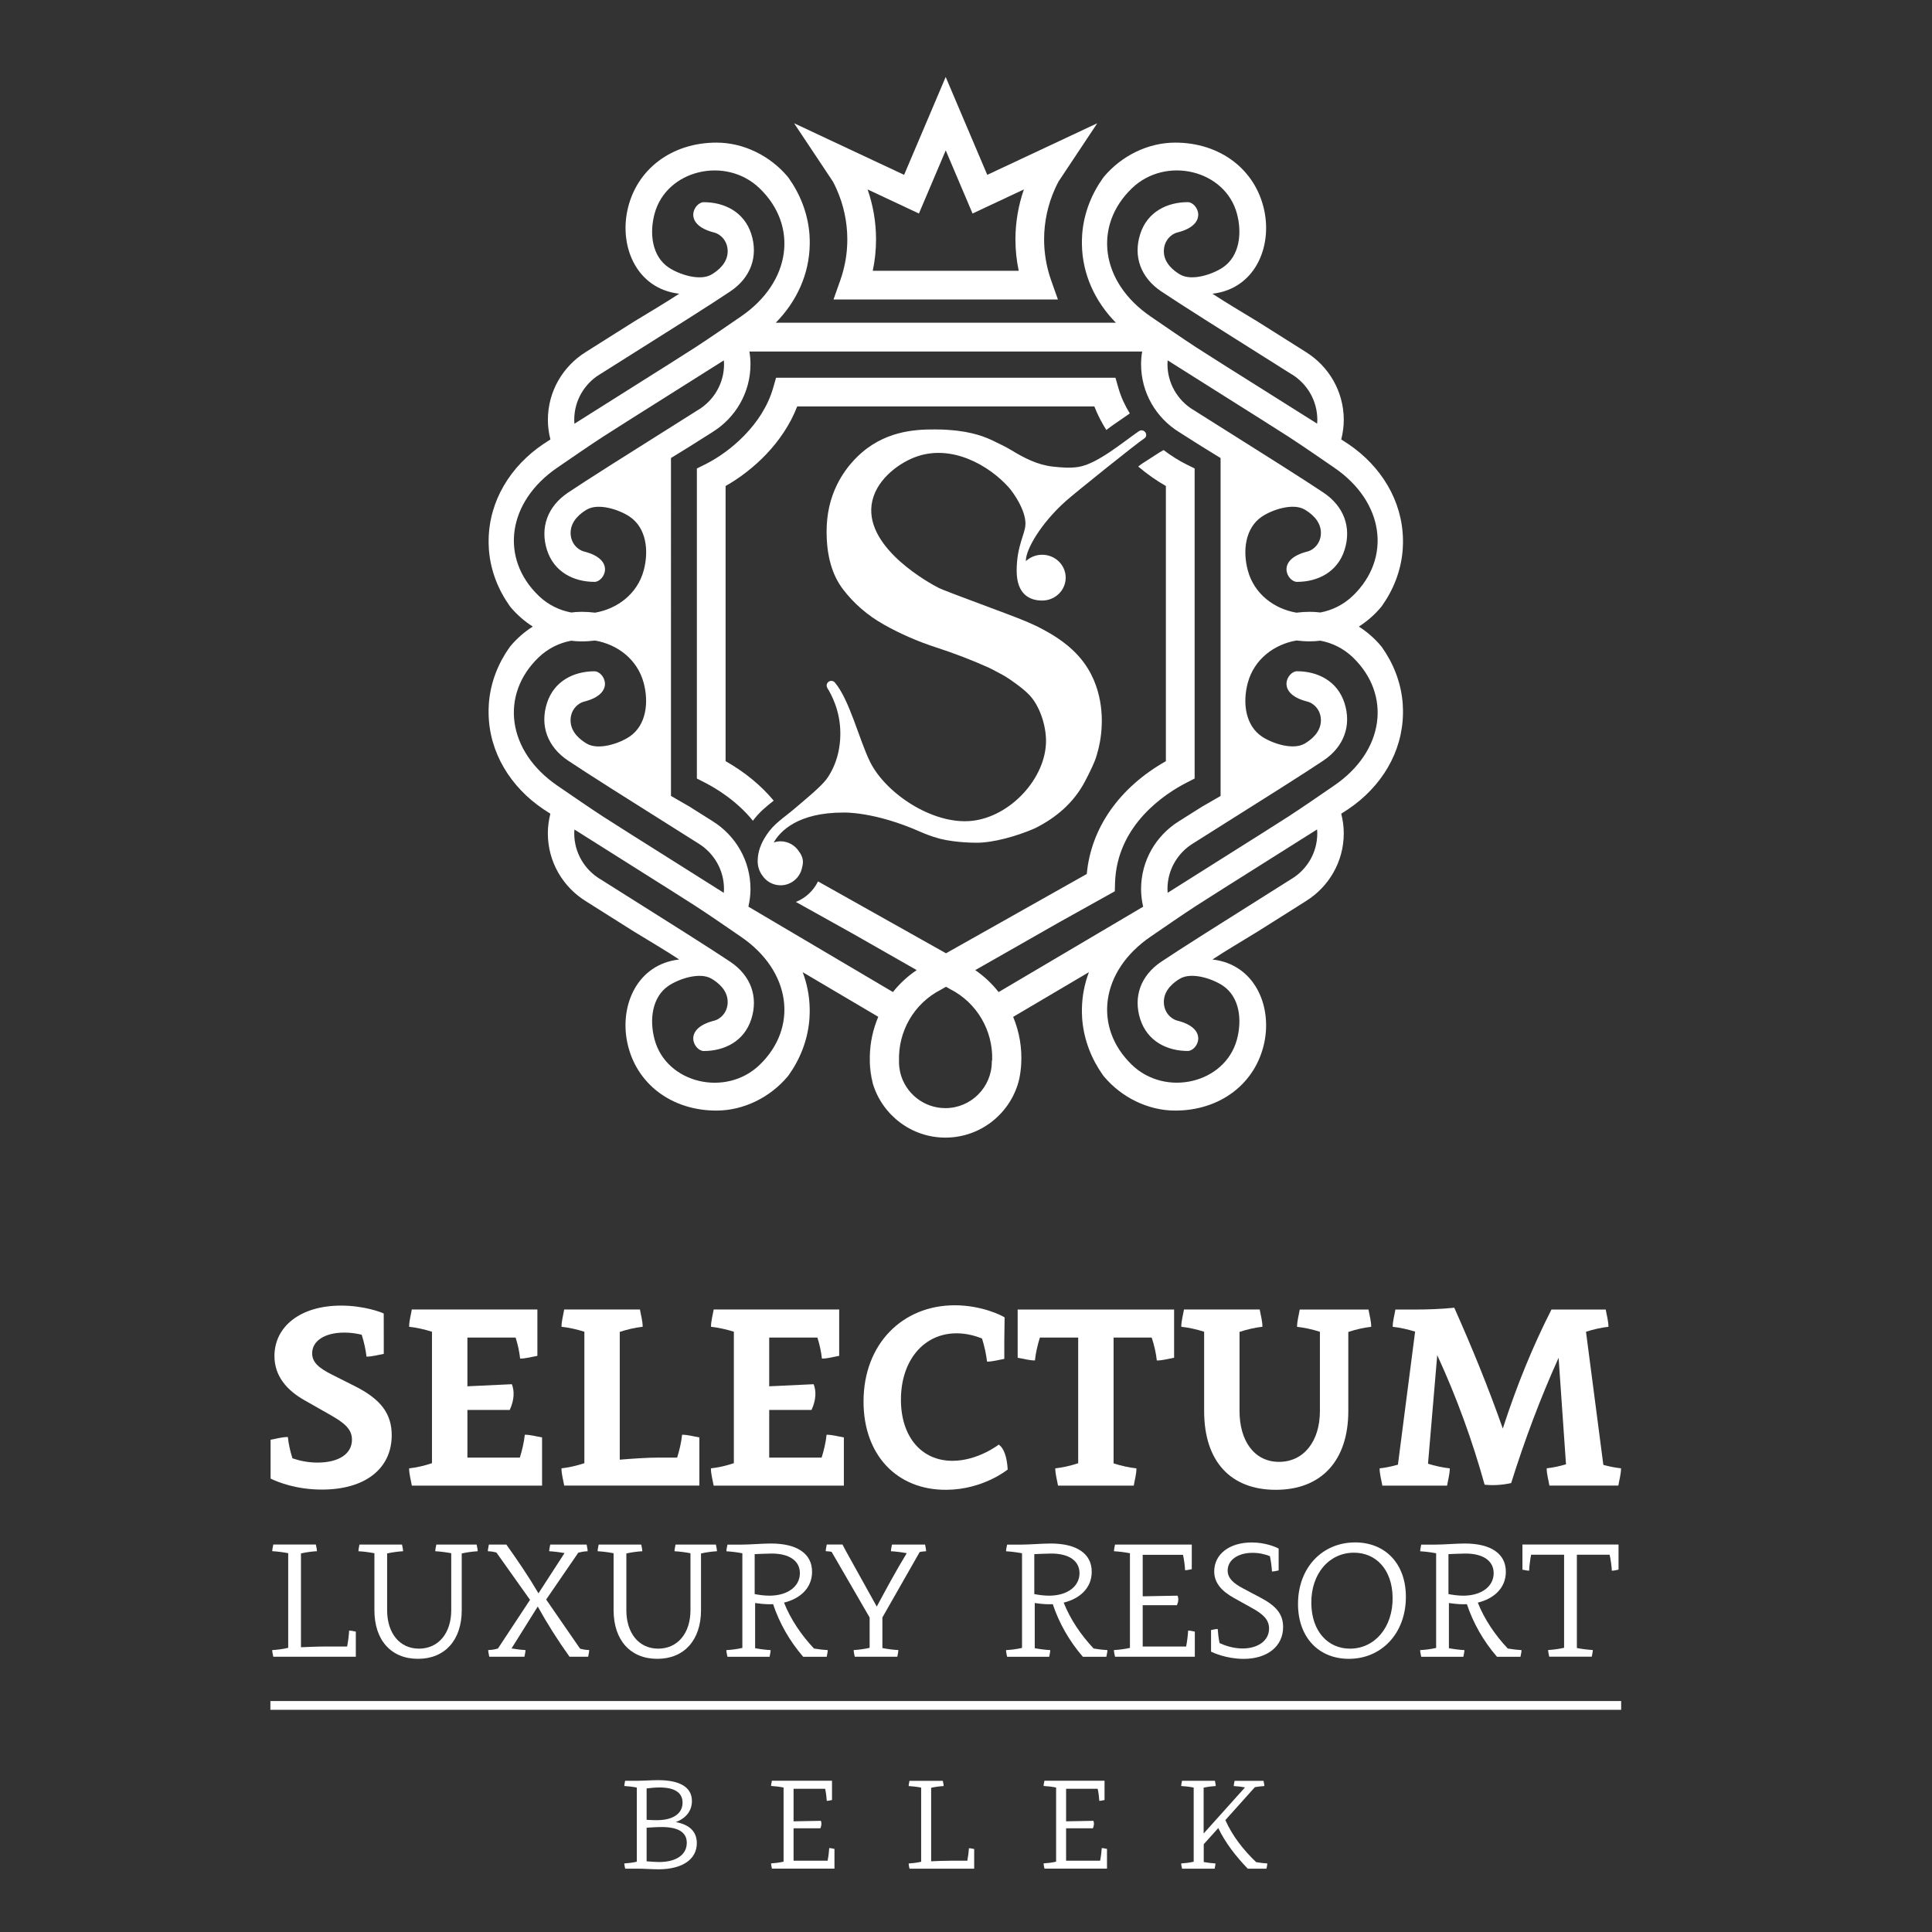
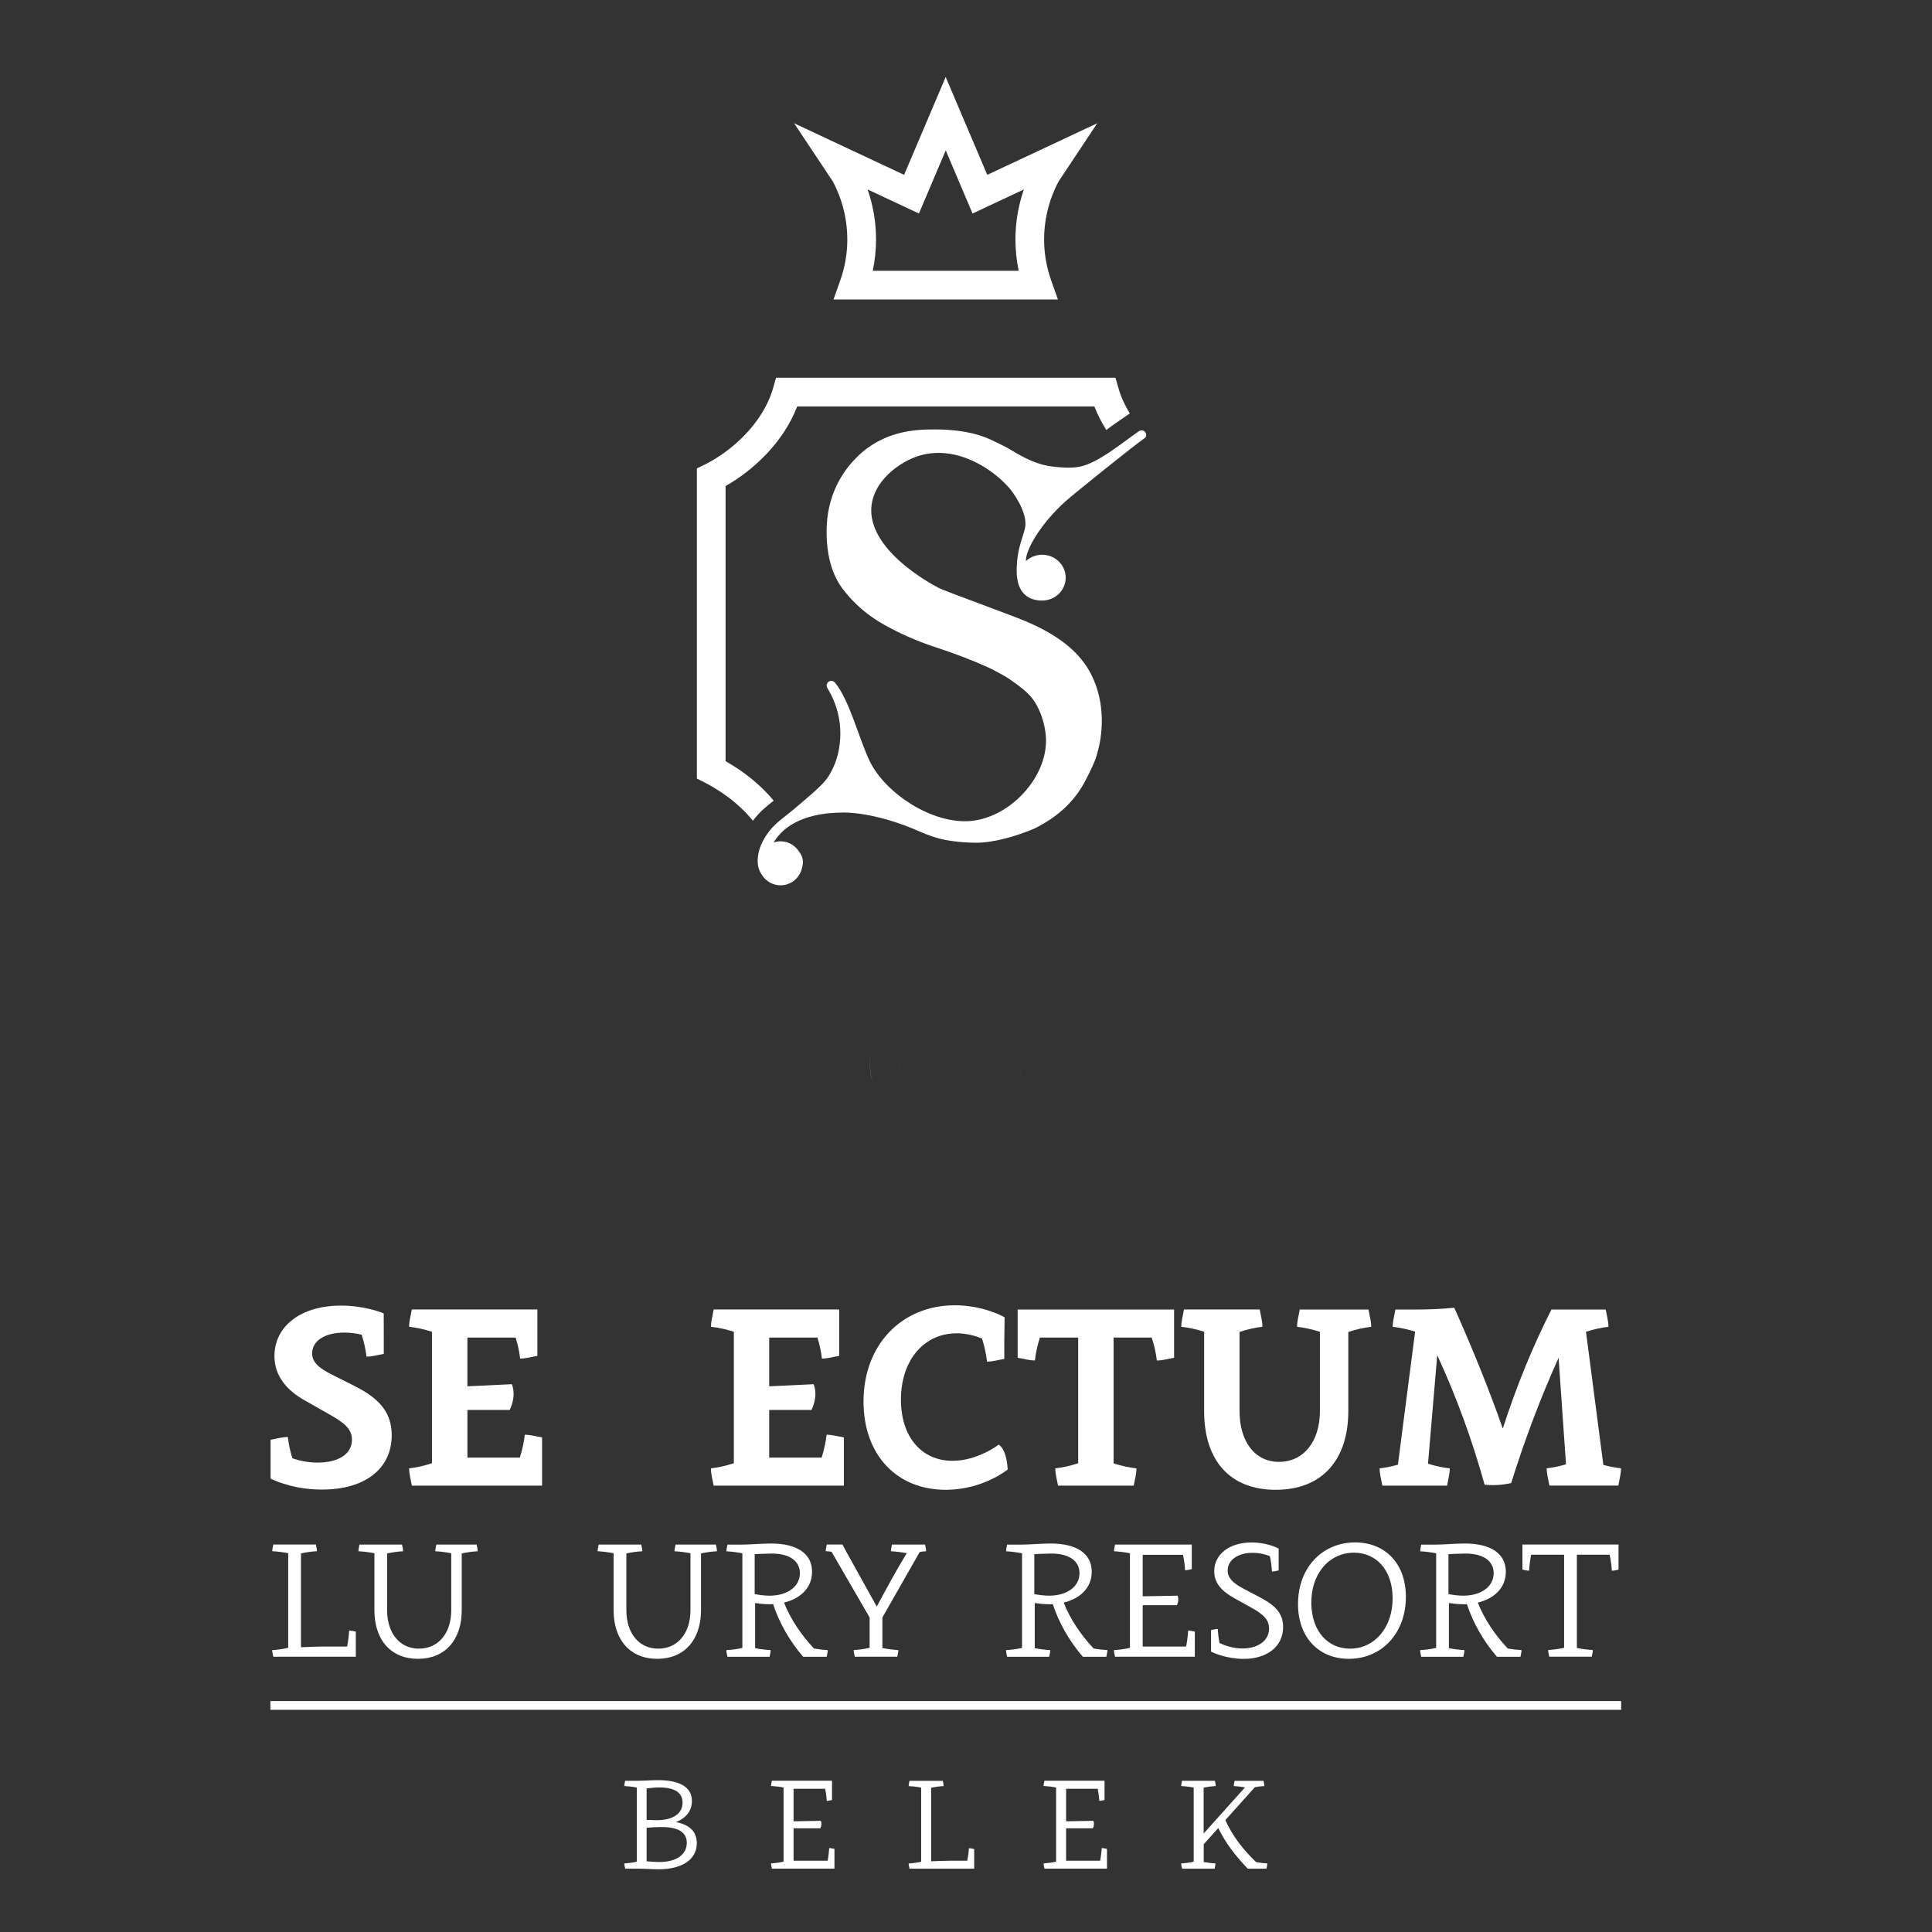
<svg xmlns="http://www.w3.org/2000/svg" version="1.1" id="Layer_1" x="0px" y="0px" viewBox="0 0 425.2 425.2" style="enable-background:new 0 0 425.2 425.2;" xml:space="preserve">
  <rect x="0" y="0" width="425.2" height="425.2" fill="#333333" stroke="none" />
  <style type="text/css">
	.st0{fill:#ffffff;}
	.st1{fill:none;}
	.st2{fill:#666566;}
	.st3{fill:#FFFFFF;}
</style>
  <g id="XMLID_151_">
    <g>
      <linearGradient id="SVGID_1_" gradientUnits="userSpaceOnUse" x1="209.521" y1="125.776" x2="209.521" y2="198.833" gradientTransform="matrix(1 0 0 1 0 9.976)">
        <stop offset="0.122" style="stop-color:#A21D21" />
        <stop offset="1" style="stop-color:#5F0B0C" />
      </linearGradient>
      <path class="st0" d="M252.26,95.74c0-0.57-0.46-1.03-1.03-1.03c-0.24,0-0.44,0.09-0.62,0.23l-0.01-0.01    c-3.54,2.45-9.08,7.13-13.18,7.82c-1.84,0.31-3.82,0.15-5.71-0.06c-3.34-0.37-6.27-1.87-9.11-3.6c-1.26-0.77-2.61-1.39-3.94-2.04    c-1.58-0.77-4.54-2.07-9.79-2.42c-0.48-0.05-0.96-0.08-1.41-0.09c-4.25-0.09-10.67-0.23-16.57,4.09    c-1.03,0.76-4.36,3.34-6.67,8.03c-1.53,3.11-2.3,6.55-2.3,10.33c0,5.31,1.2,9.54,3.6,12.69c2.4,3.15,5.39,5.74,8.97,7.76    c3.58,2.02,7.44,3.72,11.58,5.06c4.14,1.35,8,2.84,11.58,4.46c0.31,0.14,0.58,0.3,0.88,0.44c0.68,0.36,1.37,0.71,2.03,1.08    c0.21,0.11,0.41,0.23,0.61,0.35c0.87,0.5,3.95,2.59,5.44,4.2c2.23,2.4,3.56,6.55,3.6,9.86c0.1,8.28-7.83,16.93-16.44,17.78    c-8.49,0.84-18.88-6.04-22.32-13.07c-2.36-4.82-4.51-13.66-7.74-17.42c0,0,0,0,0,0c-0.19-0.2-0.45-0.33-0.75-0.33    c-0.57,0-1.03,0.46-1.03,1.03c0,0.18,0.06,0.34,0.14,0.49c0,0-0.01,0.01-0.01,0.01c0.95,1.53,2.83,5.04,2.88,9.8    c0.01,1.33,0,5.28-2.33,9.22c-0.14,0.23-0.24,0.4-0.31,0.51c-1.03,1.62-3.06,3.35-7.12,6.8c-2.89,2.46-4.82,3.5-6.55,6.15    c-1.1,1.69-1.85,3.47-1.88,5.58c-0.02,1.24,0.36,2.32,0.98,3.18c0.86,1.33,2.35,2.22,4.06,2.22c2.36,0,4.32-1.7,4.74-3.94    c0.06-0.24,0.12-0.5,0.15-0.76c0.14-0.95-0.22-1.93-0.81-2.7c-0.86-1.36-2.36-2.28-4.09-2.28c-0.53,0-1.03,0.1-1.5,0.26    c1.41-2.51,5.35-6.59,15.31-6.59c0,0,6.75-0.3,17.04,4.27c0.21,0.09,1.28,0.57,2.8,1.07c0.43,0.14,0.9,0.28,1.42,0.42    c1.08,0.28,4.12,0.88,8.12,0.88c3.68,0,8.88-1.46,12.71-3.14c0.07-0.04,0.12-0.05,0.16-0.07c4.59-2.31,8.38-5.52,10.85-10.11    c1.36-2.54,2.22-4.52,2.47-5.28c0.12-0.36,0.91-2.75,1.18-5.44c0.17-1.65,0.94-9.16-3.79-15.59c-2.95-4.01-7.01-6.22-8.97-7.29    c-0.73-0.4-1.36-0.71-2.17-1.08c-2.08-0.97-4.32-1.81-9.41-3.71c-7.11-2.66-10.67-3.98-11.58-4.46    c-1.38-0.72-15.86-8.43-14.6-18.18c0.68-5.22,5.61-8.96,9.41-10.45c8.14-3.18,16.55,1.86,20.76,6.58c1,1.12,3.7,4.89,3.7,8.04    c0,0.02-0.01,0.03-0.01,0.05c0,2.09-1.93,4.74-1.93,10.26c0,5.2,2.85,6.57,5.61,6.57c2.86,0,5.18-2.25,5.18-5.04    c0-2.78-2.32-5.04-5.18-5.04c-1.39,0-2.65,0.54-3.58,1.4c0-0.04,0-0.08,0-0.13c0-2.41,3.22-8.1,8.77-13.07    c1.85-1.66,15.62-12.73,17.21-13.74l-0.01-0.02C252.07,96.4,252.26,96.09,252.26,95.74z" />
    </g>
  </g>
  <path id="XMLID_150_" class="st1" d="M125.71,134.8c0.76-0.1,1.53-0.15,2.3-0.15c1.01,0,1.99,0.07,2.95,0.19  c4.92-0.84,9.3-4.12,10.7-9.27c1.19-4.38,0.57-9.4-3.09-11.87c-2.23-1.5-6.87-3.1-9.48-1.52c-1.19,0.72-3.51,2.37-3.51,5.09  c0,2.43,1.75,3.81,2.92,4.1c7.17,1.77,4.45,6.69,2.35,6.69c-4.48,0-8.9-2.08-10.47-7.02c-1.57-4.92,0.1-9.6,4.66-12.64  c2.52-1.68,5.07-3.31,7.63-4.94c0.66-0.42,1.33-0.85,1.99-1.27l8.16-5.15l3.76-2.37l6.88-4.34l0.32-0.2l0,0.01  c3.34-2.08,5.57-5.77,5.57-9.99c0-0.29-0.02-0.56-0.04-0.84l-17.54,11.06l-1,0.63l-1.75,1.1l-6.32,4.02  c-3.53,2.31-6.18,4.16-10.03,6.79c-11.09,7.57-12.66,20-4.11,28.22C120.62,133.12,123.12,134.31,125.71,134.8z" />
  <path id="XMLID_149_" class="st1" d="M163.06,206.15c-3.85-2.63-6.5-4.49-10.03-6.79l-6.32-4.02l-1.75-1.1l-1-0.63l-17.54-11.06  c-0.02,0.28-0.04,0.56-0.04,0.84c0,4.22,2.23,7.92,5.57,9.99l0-0.01l0.32,0.2l6.88,4.34l3.76,2.37l8.16,5.15  c0.66,0.42,1.33,0.85,1.99,1.27c2.56,1.63,5.11,3.26,7.63,4.94c4.55,3.04,6.22,7.72,4.66,12.64c-1.58,4.94-5.99,7.02-10.47,7.02  c-2.1,0-4.82-4.92,2.35-6.69c1.17-0.29,2.92-1.67,2.92-4.11c0-2.72-2.32-4.37-3.51-5.09c-2.6-1.57-7.25,0.02-9.48,1.52  c-3.67,2.47-4.28,7.49-3.09,11.87c2.61,9.61,15.65,12.72,23.1,5.56C175.72,226.15,174.15,213.72,163.06,206.15z" />
  <path id="XMLID_148_" class="st1" d="M143.95,82.2l1-0.63l1.75-1.1l6.32-4.02c3.53-2.31,6.18-4.16,10.03-6.79  c11.09-7.57,12.66-20,4.11-28.22c-7.45-7.16-20.49-4.05-23.1,5.56c-1.19,4.37-0.58,9.4,3.09,11.87c2.23,1.5,6.87,3.1,9.48,1.52  c1.19-0.72,3.51-2.37,3.51-5.09c0-2.44-1.75-3.82-2.92-4.11c-7.17-1.77-4.45-6.69-2.35-6.69c4.48,0,8.89,2.08,10.47,7.02  c1.57,4.92-0.1,9.6-4.66,12.64c-2.52,1.68-5.07,3.31-7.63,4.94c-0.66,0.42-1.33,0.85-1.99,1.27l-8.16,5.15l-3.76,2.37l-6.88,4.34  l-0.32,0.2l0-0.01c-3.34,2.08-5.57,5.77-5.57,9.99c0,0.28,0.02,0.56,0.04,0.84L143.95,82.2z" />
  <path id="XMLID_147_" class="st1" d="M139.02,183.7l1.75,1.1l1,0.63l17.54,11.06c0.02-0.28,0.04-0.56,0.04-0.84  c0-4.22-2.23-7.91-5.57-9.99l0,0l-0.32-0.2l-6.88-4.34l-3.76-2.37l-8.16-5.15c-0.66-0.42-1.33-0.85-1.99-1.27  c-2.56-1.63-5.11-3.26-7.63-4.94c-4.55-3.04-6.22-7.72-4.66-12.64c1.58-4.94,5.99-7.02,10.47-7.02c2.1,0,4.82,4.92-2.35,6.69  c-1.17,0.29-2.92,1.67-2.92,4.11c0,2.72,2.32,4.37,3.51,5.09c2.6,1.57,7.25-0.02,9.48-1.52c3.67-2.47,4.28-7.49,3.09-11.87  c-1.4-5.14-5.78-8.42-10.7-9.27c-0.96,0.12-1.94,0.19-2.95,0.19c-0.77,0-1.54-0.05-2.3-0.15c-2.59,0.48-5.09,1.68-7.15,3.66  c-8.55,8.22-6.98,20.65,4.11,28.22c3.86,2.63,6.5,4.49,10.03,6.79L139.02,183.7z" />
  <path id="XMLID_146_" class="st1" d="M253.23,69.65c3.85,2.63,6.5,4.49,10.03,6.79l6.32,4.02l1.75,1.1l1,0.63l17.54,11.06  c0.02-0.28,0.04-0.56,0.04-0.84c0-4.22-2.23-7.92-5.57-9.99l0,0.01l-0.33-0.2l-6.88-4.34l-3.76-2.37l-8.16-5.15  c-0.66-0.42-1.33-0.84-1.99-1.27c-2.56-1.63-5.11-3.26-7.63-4.94c-4.55-3.04-6.22-7.72-4.66-12.64c1.58-4.94,5.99-7.02,10.47-7.02  c2.1,0,4.82,4.91-2.35,6.69c-1.17,0.29-2.92,1.67-2.92,4.11c0,2.72,2.32,4.37,3.51,5.09c2.6,1.57,7.25-0.02,9.48-1.52  c3.67-2.47,4.28-7.49,3.09-11.87c-2.61-9.62-15.65-12.73-23.1-5.56C240.57,49.65,242.14,62.08,253.23,69.65z" />
  <path id="XMLID_145_" class="st1" d="M277.27,92.1l-1.75-1.1l-1-0.63L256.98,79.3c-0.02,0.28-0.04,0.56-0.04,0.84  c0,4.22,2.23,7.91,5.57,9.99l0-0.01l0.32,0.2l6.88,4.34l3.76,2.37l8.16,5.15c0.66,0.42,1.33,0.84,1.99,1.27  c2.56,1.63,5.11,3.26,7.63,4.94c4.55,3.04,6.22,7.72,4.66,12.64c-1.58,4.94-5.99,7.02-10.47,7.02c-2.1,0-4.82-4.91,2.35-6.69  c1.17-0.29,2.92-1.67,2.92-4.1c0-2.72-2.32-4.37-3.51-5.09c-2.6-1.57-7.25,0.02-9.48,1.52c-3.67,2.47-4.28,7.49-3.09,11.87  c1.4,5.14,5.78,8.42,10.7,9.27c0.96-0.12,1.94-0.19,2.95-0.19c0.77,0,1.54,0.06,2.3,0.15c2.59-0.49,5.08-1.68,7.15-3.67  c8.55-8.22,6.98-20.65-4.11-28.22c-3.85-2.63-6.5-4.49-10.03-6.79L277.27,92.1z" />
  <path id="XMLID_144_" class="st1" d="M192.08,59.59h32.12c-0.48-2.26-0.72-4.58-0.72-6.91c0-3.75,0.63-7.47,1.86-10.99l-11.3,5.3  l-5.9-13.89l-5.9,13.89l-11.29-5.3c1.22,3.52,1.86,7.24,1.86,10.99C192.8,55.02,192.56,57.33,192.08,59.59z" />
  <path id="XMLID_143_" class="st1" d="M290.58,141c-0.76,0.1-1.53,0.15-2.3,0.15c-1.01,0-1.99-0.07-2.95-0.19  c-4.92,0.84-9.3,4.12-10.7,9.27c-1.19,4.38-0.57,9.4,3.09,11.87c2.23,1.5,6.87,3.1,9.48,1.52c1.19-0.72,3.51-2.37,3.51-5.09  c0-2.44-1.75-3.82-2.92-4.11c-7.17-1.77-4.45-6.69-2.35-6.69c4.48,0,8.9,2.08,10.47,7.02c1.57,4.92-0.1,9.6-4.66,12.64  c-2.52,1.68-5.07,3.31-7.63,4.94c-0.66,0.42-1.33,0.85-1.99,1.27l-8.16,5.15l-3.76,2.37l-6.88,4.34l-0.32,0.2l0,0  c-3.34,2.08-5.57,5.77-5.57,9.99c0,0.29,0.02,0.56,0.04,0.84l17.54-11.06l1-0.63l1.75-1.1l6.32-4.02c3.53-2.31,6.18-4.16,10.03-6.79  c11.09-7.57,12.66-20,4.11-28.22C295.67,142.68,293.17,141.49,290.58,141z" />
-   <path id="XMLID_140_" class="st1" d="M251.12,195.65c0-6.29,3.32-11.79,8.29-14.9l0,0l0.01-0.01l5.14-3.24l4.06-2.34V100.8  l-4.06-2.5l-5.14-3.25l-0.01-0.01h0c-4.97-3.1-8.29-8.61-8.29-14.9c0-0.95,0.09-1.88,0.24-2.78h-86.44c0.15,0.9,0.24,1.83,0.24,2.78  c0,6.29-3.32,11.79-8.29,14.9l-0.01,0.01l-5.14,3.25l-4.06,2.5v74.37l4.06,2.34l5.14,3.24l0.01,0.01v0c4.97,3.1,8.29,8.61,8.29,14.9  c0,1.34-0.17,2.63-0.46,3.88l31.81,18.79c1.46-1.84,3.21-3.48,5.23-4.83l-13.84-7.89l-12.75-7.11c2.12-0.84,3.87-2.45,4.87-4.52  l28.17,15.82l30.99-17.46c0.93-10.14,7.17-19.04,17.41-24.83v-60.56c-2.01-1.14-4.09-2.58-6.09-4.29c0.39-0.3,0.68-0.52,0.85-0.63  l3.77-2.43l0.97-0.56c1.73,1.32,3.48,2.4,5.07,3.18l1.76,0.87v68.24l-1.72,0.88c-4.63,2.36-15.43,9.25-15.8,22.14l-0.05,1.8  l-12.26,6.83l-18.46,10.52c1.99,1.36,3.71,3,5.15,4.83l31.81-18.79C251.3,198.29,251.12,196.99,251.12,195.65z M245.42,93.21  c-0.68,0.47-1.32,0.95-1.94,1.41c-1.02-1.62-1.92-3.34-2.63-5.18h-65.4c-3.12,8.07-9.76,14.11-15.76,17.51v60.56  c4.25,2.41,7.81,5.35,10.59,8.69c-1.61,1.27-3.14,2.5-4.58,4.42c-3.54-4.38-8.03-7.1-10.61-8.41l-1.72-0.88V103.1l1.76-0.87  c5.47-2.7,12.68-8.72,15.01-16.81l0.66-2.29h74.69l0.66,2.29c0.57,1.99,1.44,3.85,2.5,5.57L245.42,93.21z" />
+   <path id="XMLID_140_" class="st1" d="M251.12,195.65c0-6.29,3.32-11.79,8.29-14.9l0,0l0.01-0.01l5.14-3.24l4.06-2.34V100.8  l-4.06-2.5l-5.14-3.25l-0.01-0.01h0c-4.97-3.1-8.29-8.61-8.29-14.9c0-0.95,0.09-1.88,0.24-2.78h-86.44c0.15,0.9,0.24,1.83,0.24,2.78  c0,6.29-3.32,11.79-8.29,14.9l-0.01,0.01l-5.14,3.25l-4.06,2.5v74.37l4.06,2.34l5.14,3.24l0.01,0.01v0c4.97,3.1,8.29,8.61,8.29,14.9  c0,1.34-0.17,2.63-0.46,3.88l31.81,18.79c1.46-1.84,3.21-3.48,5.23-4.83l-13.84-7.89l-12.75-7.11c2.12-0.84,3.87-2.45,4.87-4.52  l28.17,15.82l30.99-17.46c0.93-10.14,7.17-19.04,17.41-24.83v-60.56c-2.01-1.14-4.09-2.58-6.09-4.29c0.39-0.3,0.68-0.52,0.85-0.63  l3.77-2.43l0.97-0.56c1.73,1.32,3.48,2.4,5.07,3.18l1.76,0.87l-1.72,0.88c-4.63,2.36-15.43,9.25-15.8,22.14l-0.05,1.8  l-12.26,6.83l-18.46,10.52c1.99,1.36,3.71,3,5.15,4.83l31.81-18.79C251.3,198.29,251.12,196.99,251.12,195.65z M245.42,93.21  c-0.68,0.47-1.32,0.95-1.94,1.41c-1.02-1.62-1.92-3.34-2.63-5.18h-65.4c-3.12,8.07-9.76,14.11-15.76,17.51v60.56  c4.25,2.41,7.81,5.35,10.59,8.69c-1.61,1.27-3.14,2.5-4.58,4.42c-3.54-4.38-8.03-7.1-10.61-8.41l-1.72-0.88V103.1l1.76-0.87  c5.47-2.7,12.68-8.72,15.01-16.81l0.66-2.29h74.69l0.66,2.29c0.57,1.99,1.44,3.85,2.5,5.57L245.42,93.21z" />
  <path id="XMLID_139_" class="st1" d="M272.34,193.6l-1,0.63l-1.75,1.1l-6.32,4.02c-3.53,2.31-6.18,4.16-10.03,6.79  c-11.09,7.57-12.66,20-4.11,28.22c7.45,7.16,20.49,4.05,23.1-5.56c1.19-4.38,0.57-9.4-3.09-11.87c-2.23-1.5-6.87-3.1-9.48-1.52  c-1.19,0.72-3.51,2.37-3.51,5.09c0,2.44,1.75,3.82,2.92,4.11c7.17,1.77,4.45,6.69,2.35,6.69c-4.48,0-8.89-2.08-10.47-7.02  c-1.57-4.92,0.1-9.6,4.66-12.64c2.52-1.68,5.07-3.31,7.63-4.94c0.66-0.42,1.33-0.84,1.99-1.27l8.16-5.15l3.76-2.37l6.88-4.34  l0.33-0.2l0,0.01c3.34-2.08,5.57-5.77,5.57-9.99c0-0.28-0.02-0.56-0.04-0.84L272.34,193.6z" />
  <path id="XMLID_138_" class="st2" d="M191.42,232.51c-0.03,0.38-0.04,0.76-0.04,1.15c0,1.67,0.25,3.29,0.71,4.82  C191.6,236.5,191.39,234.49,191.42,232.51z" />
  <path id="XMLID_137_" class="st2" d="M224.74,234.32c-0.07,1.04-0.21,2.08-0.42,3.12C224.55,236.43,224.69,235.38,224.74,234.32z" />
  <path id="XMLID_136_" class="st2" d="M197.85,233.66c0,0.87,0.11,1.71,0.31,2.52c-0.18-0.91-0.28-1.82-0.31-2.73  C197.85,233.52,197.85,233.59,197.85,233.66z" />
  <path id="XMLID_135_" class="st3" d="M155.13,102.23l-1.76,0.87v68.24l1.72,0.88c2.58,1.32,7.07,4.04,10.61,8.41  c1.43-1.93,2.97-3.15,4.58-4.42c-2.78-3.34-6.34-6.28-10.59-8.69v-60.56c6-3.4,12.64-9.44,15.76-17.51h65.4  c0.71,1.84,1.61,3.56,2.63,5.18c0.62-0.47,1.26-0.94,1.94-1.41l3.23-2.23c-1.06-1.72-1.93-3.58-2.5-5.57l-0.66-2.29H170.8  l-0.66,2.29C167.81,93.5,160.6,99.53,155.13,102.23z" />
  <path id="XMLID_132_" class="st3" d="M183.31,39.96c0.28,0.53,0.55,1.07,0.79,1.62c1.56,3.47,2.38,7.27,2.38,11.1  c0,2.34-0.3,4.66-0.9,6.91c-0.19,0.71-0.4,1.41-0.65,2.11l-1.49,4.21h49.39l-1.49-4.21c-0.25-0.69-0.46-1.4-0.65-2.11  c-0.59-2.25-0.9-4.57-0.9-6.91c0-3.83,0.82-7.63,2.38-11.1c0.25-0.55,0.51-1.09,0.79-1.62l6.44-9.69l2.09-3.14l-1.91,0.89  l-6.58,3.09l-15.72,7.37l-5.72-13.46l-3.43-8.08l-3.43,8.08l-5.72,13.46l-15.72-7.37l-6.58-3.09l-1.91-0.89l2.09,3.14L183.31,39.96z   M202.24,46.99l5.9-13.89l5.9,13.89l11.3-5.3c-1.22,3.52-1.86,7.24-1.86,10.99c0,2.33,0.24,4.64,0.72,6.91h-32.12  c0.48-2.26,0.72-4.58,0.72-6.91c0-3.75-0.63-7.47-1.86-10.99L202.24,46.99z" />
-   <path id="XMLID_119_" class="st3" d="M112.41,142.12c-0.08,0.1-0.16,0.2-0.24,0.3c-2.53,3.55-4.15,7.65-4.55,12.06  c-0.01,0.17-0.03,0.34-0.04,0.51c-0.03,0.4-0.04,0.8-0.05,1.21c-0.01,0.27-0.01,0.54,0,0.81c0.12,8.59,4.82,16.2,12.05,21.07  l0.67,0.43l0,0.01l0.88,0.56c-0.01,0.04-0.02,0.07-0.03,0.11c-0.33,1.35-0.53,2.75-0.53,4.2c0,6.29,3.32,11.8,8.29,14.9l0,0  l0.01,0.01l5.15,3.25l5.39,3.4c3.47,2.12,7.17,4.3,10.06,6.21c-0.06,0.01-0.12,0.02-0.18,0.03c-9.01,1.13-12.93,9.98-11.25,18.18  c1.88,9.18,9.82,15.08,19.69,15.05c5.94-0.02,11.73-2.89,15.59-7.47c0.08-0.1,0.16-0.2,0.24-0.3c2.53-3.55,4.15-7.65,4.55-12.06  c0.01-0.17,0.03-0.34,0.04-0.51c0.03-0.4,0.04-0.8,0.05-1.21c0.01-0.27,0.01-0.54,0-0.81c-0.04-2.83-0.58-5.55-1.54-8.1l16.63,9.82  c-1.17,2.76-1.81,5.73-1.86,8.75c-0.04,1.99,0.18,3.99,0.67,5.97c2.07,6.86,8.45,11.87,15.97,11.87c7.9,0,14.53-5.52,16.25-12.91  c0.21-1.04,0.35-2.08,0.42-3.12c0.23-3.63-0.38-7.24-1.76-10.54l16.67-9.84c-0.96,2.55-1.5,5.27-1.54,8.1c0,0.27,0,0.54,0,0.81  c0.01,0.4,0.02,0.81,0.05,1.21c0.01,0.17,0.02,0.34,0.04,0.51c0.41,4.4,2.03,8.5,4.55,12.06c0.08,0.1,0.16,0.2,0.24,0.3  c3.87,4.58,9.65,7.45,15.59,7.47c9.87,0.03,17.8-5.87,19.69-15.05c1.68-8.19-2.24-17.05-11.25-18.18c-0.06-0.01-0.12-0.02-0.18-0.03  c2.9-1.9,6.6-4.09,10.06-6.21l5.39-3.4l5.15-3.25l0.01-0.01l0,0c4.97-3.1,8.29-8.61,8.29-14.9c0-1.45-0.2-2.85-0.53-4.2  c-0.01-0.04-0.02-0.07-0.03-0.11l0.88-0.56l0-0.01l0.67-0.43c7.23-4.87,11.93-12.48,12.04-21.07c0-0.27,0-0.54,0-0.81  c-0.01-0.41-0.02-0.81-0.05-1.21c-0.01-0.17-0.02-0.34-0.04-0.51c-0.41-4.41-2.03-8.5-4.55-12.06c-0.08-0.1-0.16-0.2-0.24-0.3  c-1.39-1.64-3.03-3.07-4.83-4.22c1.8-1.15,3.44-2.57,4.83-4.22c0.08-0.1,0.16-0.2,0.24-0.31c2.53-3.55,4.15-7.65,4.55-12.05  c0.01-0.17,0.03-0.34,0.04-0.51c0.03-0.4,0.04-0.81,0.05-1.21c0.01-0.27,0.01-0.54,0-0.81c-0.12-8.59-4.82-16.2-12.04-21.07  l-0.67-0.43l0-0.01l-0.88-0.56c0.01-0.04,0.02-0.07,0.03-0.11c0.33-1.35,0.53-2.75,0.53-4.2c0-6.29-3.32-11.79-8.29-14.9h0  l-0.01-0.01l-5.15-3.25l-5.39-3.4c-3.47-2.11-7.17-4.3-10.06-6.2c0.06-0.01,0.12-0.02,0.18-0.03c9.01-1.13,12.93-9.98,11.25-18.18  c-1.89-9.18-9.82-15.08-19.69-15.05c-5.94,0.02-11.72,2.89-15.59,7.47c-0.08,0.1-0.16,0.2-0.24,0.31  c-2.53,3.55-4.15,7.65-4.55,12.05c-0.01,0.17-0.03,0.34-0.04,0.51c-0.03,0.4-0.04,0.81-0.05,1.21c-0.01,0.27-0.01,0.54,0,0.81  c0.09,6.61,2.9,12.63,7.48,17.28h-74.86c4.58-4.65,7.39-10.67,7.48-17.28c0-0.27,0-0.54,0-0.81c-0.01-0.4-0.02-0.81-0.05-1.21  c-0.01-0.17-0.02-0.34-0.04-0.51c-0.41-4.4-2.03-8.5-4.55-12.05c-0.08-0.1-0.16-0.21-0.24-0.31c-3.87-4.58-9.65-7.45-15.59-7.47  c-9.87-0.03-17.8,5.87-19.69,15.05c-1.68,8.19,2.24,17.05,11.25,18.18c0.06,0.01,0.12,0.02,0.18,0.03c-2.9,1.9-6.6,4.09-10.06,6.2  l-5.39,3.4l-5.15,3.25l-0.01,0.01h0c-4.97,3.11-8.29,8.61-8.29,14.9c0,1.45,0.19,2.85,0.53,4.2c0.01,0.03,0.02,0.07,0.03,0.11  l-0.88,0.56l0,0.01l-0.67,0.43c-7.23,4.87-11.93,12.48-12.05,21.07c0,0.27,0,0.54,0,0.81c0.01,0.4,0.02,0.81,0.05,1.21  c0.01,0.17,0.02,0.34,0.04,0.51c0.4,4.4,2.03,8.5,4.55,12.05c0.08,0.1,0.16,0.21,0.24,0.31c1.39,1.65,3.03,3.06,4.83,4.22  C115.44,139.05,113.8,140.47,112.41,142.12z M167.17,234.37c-7.45,7.16-20.49,4.05-23.1-5.56c-1.19-4.38-0.58-9.4,3.09-11.87  c2.23-1.5,6.87-3.1,9.48-1.52c1.19,0.72,3.51,2.37,3.51,5.09c0,2.44-1.75,3.82-2.92,4.11c-7.17,1.77-4.45,6.69-2.35,6.69  c4.48,0,8.89-2.08,10.47-7.02c1.57-4.92-0.1-9.6-4.66-12.64c-2.52-1.68-5.07-3.31-7.63-4.94c-0.66-0.42-1.33-0.84-1.99-1.27  l-8.16-5.15l-3.76-2.37l-6.88-4.34l-0.32-0.2l0,0.01c-3.34-2.08-5.57-5.77-5.57-9.99c0-0.28,0.02-0.56,0.04-0.84l17.54,11.06l1,0.63  l1.75,1.1l6.32,4.02c3.53,2.3,6.18,4.16,10.03,6.79C174.15,213.72,175.72,226.15,167.17,234.37z M218.28,233.66  c0,5.63-4.58,10.22-10.22,10.22c-4.76,0-8.78-3.28-9.9-7.7c-0.2-0.81-0.31-1.65-0.31-2.52c0-0.07,0-0.14,0.01-0.21  c-0.2-6.38,3.22-12.6,9.26-15.66l1.08-0.62l0.9,0.51c6.01,3.05,9.44,9.24,9.26,15.6C218.31,233.39,218.28,233.51,218.28,233.66z   M284.35,193.37L284.35,193.37l-0.33,0.2l-6.88,4.34l-3.76,2.37l-8.16,5.15c-0.66,0.42-1.33,0.85-1.99,1.27  c-2.56,1.63-5.11,3.26-7.63,4.94c-4.55,3.04-6.22,7.72-4.66,12.64c1.58,4.94,5.99,7.02,10.47,7.02c2.1,0,4.82-4.92-2.35-6.69  c-1.17-0.29-2.92-1.67-2.92-4.11c0-2.72,2.32-4.37,3.51-5.09c2.6-1.57,7.25,0.02,9.48,1.52c3.67,2.47,4.28,7.49,3.09,11.87  c-2.61,9.61-15.65,12.72-23.1,5.56c-8.55-8.22-6.98-20.65,4.11-28.22c3.85-2.63,6.5-4.49,10.03-6.79l6.32-4.02l1.75-1.1l1-0.63  l17.54-11.06c0.02,0.28,0.04,0.56,0.04,0.84C289.92,187.61,287.69,191.3,284.35,193.37z M293.62,172.89  c-3.85,2.63-6.5,4.49-10.03,6.79l-6.32,4.02l-1.75,1.1l-1,0.63l-17.54,11.06c-0.02-0.28-0.04-0.56-0.04-0.84  c0-4.22,2.23-7.91,5.57-9.99l0,0l0.32-0.2l6.88-4.34l3.76-2.37l8.16-5.15c0.66-0.42,1.33-0.85,1.99-1.27  c2.56-1.63,5.11-3.26,7.63-4.94c4.55-3.04,6.22-7.72,4.66-12.64c-1.58-4.94-5.99-7.02-10.47-7.02c-2.1,0-4.82,4.92,2.35,6.69  c1.17,0.29,2.92,1.67,2.92,4.11c0,2.72-2.32,4.37-3.51,5.09c-2.6,1.57-7.25-0.02-9.48-1.52c-3.67-2.47-4.28-7.49-3.09-11.87  c1.4-5.14,5.78-8.42,10.7-9.27c0.96,0.12,1.94,0.19,2.95,0.19c0.77,0,1.54-0.05,2.3-0.15c2.59,0.48,5.08,1.68,7.15,3.66  C306.29,152.89,304.71,165.32,293.62,172.89z M293.62,102.91c11.09,7.57,12.66,20,4.11,28.22c-2.07,1.99-4.57,3.18-7.15,3.67  c-0.76-0.1-1.53-0.15-2.3-0.15c-1.01,0-1.99,0.07-2.95,0.19c-4.92-0.84-9.3-4.12-10.7-9.27c-1.19-4.38-0.57-9.4,3.09-11.87  c2.23-1.5,6.87-3.1,9.48-1.52c1.19,0.72,3.51,2.37,3.51,5.09c0,2.43-1.75,3.81-2.92,4.1c-7.17,1.77-4.45,6.69-2.35,6.69  c4.48,0,8.9-2.08,10.47-7.02c1.57-4.92-0.1-9.6-4.66-12.64c-2.52-1.68-5.07-3.31-7.63-4.94c-0.66-0.42-1.33-0.85-1.99-1.27  l-8.16-5.15l-3.76-2.37l-6.88-4.34l-0.32-0.2l0,0.01c-3.34-2.08-5.57-5.77-5.57-9.99c0-0.29,0.02-0.56,0.04-0.84l17.54,11.06l1,0.63  l1.75,1.1l6.32,4.02C287.12,98.42,289.77,100.28,293.62,102.91z M249.12,41.43c7.45-7.16,20.49-4.05,23.1,5.56  c1.19,4.37,0.57,9.4-3.09,11.87c-2.23,1.5-6.87,3.1-9.48,1.52c-1.19-0.72-3.51-2.37-3.51-5.09c0-2.44,1.75-3.82,2.92-4.11  c7.17-1.77,4.45-6.69,2.35-6.69c-4.48,0-8.89,2.08-10.47,7.02c-1.57,4.92,0.1,9.6,4.66,12.64c2.52,1.68,5.07,3.31,7.63,4.94  c0.66,0.42,1.33,0.85,1.99,1.27l8.16,5.15l3.76,2.37l6.88,4.34l0.33,0.2l0-0.01c3.34,2.08,5.57,5.77,5.57,9.99  c0,0.28-0.02,0.56-0.04,0.84L272.34,82.2l-1-0.63l-1.75-1.1l-6.32-4.02c-3.53-2.31-6.18-4.16-10.03-6.79  C242.14,62.08,240.57,49.65,249.12,41.43z M251.37,77.37c-0.15,0.9-0.24,1.83-0.24,2.78c0,6.29,3.32,11.79,8.29,14.9h0l0.01,0.01  l5.14,3.25l4.06,2.5v74.37l-4.06,2.34l-5.14,3.24l-0.01,0.01l0,0c-4.97,3.1-8.29,8.61-8.29,14.9c0,1.34,0.17,2.63,0.46,3.88  l-31.81,18.79c-1.44-1.83-3.16-3.47-5.15-4.83l18.46-10.52l12.26-6.83l0.05-1.8c0.37-12.89,11.17-19.78,15.8-22.14l1.72-0.88V103.1  l-1.76-0.87c-1.6-0.79-3.34-1.86-5.07-3.18l-0.97,0.56l-3.77,2.43c-0.17,0.11-0.46,0.33-0.85,0.63c2,1.71,4.08,3.15,6.09,4.29v60.56  c-10.24,5.8-16.48,14.7-17.41,24.83L208.2,209.8l-28.17-15.82c-1,2.07-2.75,3.68-4.87,4.52l12.75,7.11l13.84,7.89  c-2.02,1.36-3.77,2.99-5.23,4.83l-31.81-18.79c0.28-1.25,0.46-2.54,0.46-3.88c0-6.29-3.32-11.79-8.29-14.9v0l-0.01-0.01l-5.14-3.24  l-4.06-2.34V100.8l4.06-2.5l5.14-3.25l0.01-0.01c4.97-3.1,8.29-8.61,8.29-14.9c0-0.95-0.09-1.88-0.24-2.78H251.37z M131.94,82.43  L131.94,82.43l0.33-0.2l6.88-4.34l3.76-2.37l8.16-5.15c0.66-0.42,1.33-0.84,1.99-1.27c2.56-1.63,5.11-3.26,7.63-4.94  c4.55-3.04,6.22-7.72,4.66-12.64c-1.58-4.94-5.99-7.02-10.47-7.02c-2.1,0-4.82,4.91,2.35,6.69c1.17,0.29,2.92,1.67,2.92,4.11  c0,2.72-2.32,4.37-3.51,5.09c-2.6,1.57-7.25-0.02-9.48-1.52c-3.67-2.47-4.28-7.49-3.09-11.87c2.61-9.62,15.65-12.73,23.1-5.56  c8.55,8.22,6.98,20.65-4.11,28.22c-3.85,2.63-6.5,4.49-10.03,6.79l-6.32,4.02l-1.75,1.1l-1,0.63l-17.54,11.06  c-0.02-0.28-0.04-0.56-0.04-0.84C126.37,88.19,128.6,84.5,131.94,82.43z M122.67,102.91c3.86-2.63,6.5-4.49,10.03-6.79l6.32-4.02  l1.75-1.1l1-0.63l17.54-11.06c0.02,0.28,0.04,0.56,0.04,0.84c0,4.22-2.23,7.91-5.57,9.99l0-0.01l-0.32,0.2l-6.88,4.34l-3.76,2.37  l-8.16,5.15c-0.66,0.42-1.33,0.84-1.99,1.27c-2.56,1.63-5.11,3.26-7.63,4.94c-4.55,3.04-6.22,7.72-4.66,12.64  c1.58,4.94,5.99,7.02,10.47,7.02c2.1,0,4.82-4.91-2.35-6.69c-1.17-0.29-2.92-1.67-2.92-4.1c0-2.72,2.32-4.37,3.51-5.09  c2.6-1.57,7.25,0.02,9.48,1.52c3.67,2.47,4.28,7.49,3.09,11.87c-1.4,5.14-5.78,8.42-10.7,9.27c-0.96-0.12-1.94-0.19-2.95-0.19  c-0.77,0-1.54,0.06-2.3,0.15c-2.59-0.49-5.09-1.68-7.15-3.67C110,122.91,111.58,110.48,122.67,102.91z M118.55,144.67  c2.07-1.98,4.57-3.18,7.15-3.66c0.76,0.1,1.53,0.15,2.3,0.15c1.01,0,1.99-0.07,2.95-0.19c4.92,0.84,9.3,4.12,10.7,9.27  c1.19,4.38,0.57,9.4-3.09,11.87c-2.23,1.5-6.87,3.1-9.48,1.52c-1.19-0.72-3.51-2.37-3.51-5.09c0-2.44,1.75-3.82,2.92-4.11  c7.17-1.77,4.45-6.69,2.35-6.69c-4.48,0-8.89,2.08-10.47,7.02c-1.57,4.92,0.1,9.6,4.66,12.64c2.52,1.68,5.07,3.31,7.63,4.94  c0.66,0.42,1.33,0.85,1.99,1.27l8.16,5.15l3.76,2.37l6.88,4.34l0.32,0.2l0,0c3.34,2.08,5.57,5.77,5.57,9.99  c0,0.29-0.02,0.56-0.04,0.84l-17.54-11.06l-1-0.63l-1.75-1.1l-6.32-4.02c-3.53-2.31-6.18-4.16-10.03-6.79  C111.58,165.32,110,152.89,118.55,144.67z" />
  <g id="XMLID_4_">
    <path id="XMLID_118_" class="st3" d="M86.21,316.01c0.05-4.87-2.41-8.1-8.19-10.98l-5.1-2.57c-2.87-1.45-4.22-2.71-4.22-4.62   c0-2.73,2.77-4.56,7.07-4.56c1.39,0,2.69,0.19,3.83,0.47c0.52,1.61,0.89,3.32,1.06,4.82c1.27,0,2.53-0.38,3.8-0.6v-4.44l-0.01-4.45   c-0.47-0.26-4.36-1.74-9.37-1.74c-9.02,0-14.68,4.64-14.68,11.11c0,4.43,2.78,7.54,6.54,9.68l5.7,3.24   c3.12,1.77,4.84,3.13,4.82,5.53c-0.03,3.08-2.91,4.99-7.58,4.99c-2.07,0-3.94-0.4-5.52-0.94c-0.5-1.57-0.86-3.23-1.01-4.69   c-1.27,0-2.53,0.38-3.8,0.6v8.55c1.71,0.84,5.77,2.42,11.28,2.42C80.38,327.84,86.13,323.23,86.21,316.01z" />
    <path id="XMLID_117_" class="st3" d="M90.04,323.16c0,1.27,0.38,2.53,0.6,3.8h28.66v-10.61c-1.27-0.21-2.53-0.59-3.8-0.59   c-0.17,1.61-0.57,3.38-1.09,5.03h-11.54v-10.48h9.31c0.99-2.12,1.09-4.11,0.47-5.67l-9.78,0.46v-10.73h10.61   c0.49,1.55,0.84,3.18,0.99,4.63c1.27,0,2.53-0.38,3.8-0.6v-10.2H90.63c-0.21,1.27-0.59,2.53-0.59,3.8   c1.61,0.17,3.38,0.57,5.03,1.09v28.93C93.4,322.59,91.61,322.99,90.04,323.16z" />
-     <path id="XMLID_116_" class="st3" d="M153.92,316.35c-1.27-0.21-2.53-0.59-3.8-0.59c-0.17,1.62-0.57,3.38-1.09,5.03h-4.09   c-2.57,0-6.02,0.25-8.54,0.46v-28.12c1.67-0.56,3.47-0.96,5.04-1.13c0-1.27-0.38-2.53-0.6-3.8h-12.22l-4.45,0   c-0.21,1.27-0.59,2.53-0.59,3.8c1.62,0.17,3.38,0.57,5.03,1.09v28.93c-1.67,0.56-3.47,0.96-5.04,1.13c0,1.27,0.38,2.53,0.6,3.8   h29.75V316.35z" />
    <path id="XMLID_115_" class="st3" d="M156.46,323.16c0,1.27,0.38,2.53,0.6,3.8h28.66v-10.61c-1.27-0.21-2.53-0.59-3.8-0.59   c-0.17,1.61-0.57,3.38-1.09,5.03h-11.54v-10.48h9.31c0.99-2.12,1.09-4.11,0.47-5.67l-9.78,0.46v-10.73h10.61   c0.49,1.55,0.84,3.18,0.99,4.63c1.27,0,2.53-0.38,3.8-0.6v-10.2h-27.62c-0.21,1.27-0.59,2.53-0.59,3.8   c1.61,0.17,3.38,0.57,5.03,1.09v28.93C159.83,322.59,158.03,322.99,156.46,323.16z" />
    <path id="XMLID_114_" class="st3" d="M219.81,317.93c0,0-4.58,3.57-10.19,3.57c-6.8,0-11.34-5.26-11.34-13.46   c0-8.63,5.03-14.6,12.24-14.6c2.16,0,4.1,0.53,5.61,1.15c0.53,1.71,0.93,3.51,1.1,5.08c1.27,0,2.53-0.38,3.8-0.6v-4.13l0.07-5   c-0.47-0.35-4.97-2.67-10.98-2.67c-11.44,0-20.06,8.45-20.07,21.17c-0.01,11.73,7.3,19.52,18.24,19.44   c8.13-0.05,13.49-4.47,13.49-4.47C221.6,320.52,220.91,318.7,219.81,317.93z" />
    <path id="XMLID_113_" class="st3" d="M253.47,294.38c0.56,1.67,0.96,3.47,1.13,5.04c1.27,0,2.53-0.38,3.8-0.6l0-4.44v-6.17h-34.43   v10.61c1.27,0.21,2.53,0.59,3.8,0.59c0.17-1.62,0.57-3.38,1.09-5.03h8.43v27.65c-1.67,0.56-3.47,0.96-5.04,1.13   c0,1.27,0.38,2.53,0.6,3.8h16.67c0.21-1.27,0.59-2.53,0.59-3.8c-1.62-0.17-3.38-0.57-5.03-1.09v-27.69H253.47z" />
    <path id="XMLID_112_" class="st3" d="M296.74,310.55v-17.41c1.67-0.56,3.47-0.96,5.04-1.13c0-1.27-0.38-2.53-0.6-3.8l-15.13,0   c-0.21,1.27-0.59,2.53-0.59,3.8c1.61,0.17,3.38,0.57,5.03,1.09v17.45c0,6.71-3.61,11.18-8.99,11.18c-5.52,0-8.7-4.71-8.7-11.18   v-17.42c1.67-0.56,3.47-0.96,5.04-1.13c0-1.27-0.38-2.53-0.6-3.8h-16.67c-0.21,1.27-0.59,2.53-0.59,3.8   c1.62,0.17,3.38,0.57,5.03,1.09v17.45c0,11.12,5.86,17.34,15.76,17.34C290.95,327.89,296.74,321.31,296.74,310.55z" />
    <path id="XMLID_111_" class="st3" d="M306.51,292.01c1.58,0.16,3.31,0.55,4.93,1.06l-3.78,29.28c-1.37,0.39-2.77,0.68-4.03,0.81   c0,1.27,0.38,2.53,0.6,3.8h14.25c0.21-1.27,0.59-2.53,0.59-3.8c-1.54-0.16-3.21-0.53-4.79-1.02l2.03-23.9   c4.26,9.25,7.72,18.77,10.43,28.52c1.81,0.18,3.74,0.1,5.84-0.36c2.96-9.45,6.41-18.65,10.44-27.57l1.63,23.44   c-1.44,0.43-2.93,0.74-4.25,0.88c0,1.27,0.38,2.53,0.6,3.8h15.17c0.21-1.27,0.59-2.53,0.59-3.8c-1.25-0.13-2.59-0.4-3.89-0.75   l-3.82-29.3c1.65-0.54,3.4-0.93,4.94-1.09c0-1.27-0.38-2.53-0.6-3.8h-11.94c-4.09,8.04-7.63,16.67-10.71,26.19   c-3.2-9.08-6.79-17.88-10.68-26.59c-2.76,0.29-5.88,0.4-8.68,0.4h-4.28C306.9,289.48,306.51,290.74,306.51,292.01z" />
    <rect id="XMLID_109_" x="59.51" y="374.37" class="st3" width="297.28" height="1.93" />
    <path id="XMLID_105_" class="st3" d="M148.73,401.01c2.27-0.85,3.55-2.5,3.55-4.64c0-3.02-2.62-4.59-7.45-4.59   c-1.43,0-3.34,0.14-4.68,0.14l-2.57,0c-0.06,0.38-0.18,0.77-0.18,1.15c0.78,0.04,1.83,0.16,2.75,0.34v16.32   c-0.94,0.22-2.02,0.34-2.75,0.38c0,0.38,0.12,0.77,0.19,1.15h2.61c1.55,0,3.37,0.14,4.7,0.14c5.33,0,8.46-2.22,8.46-5.76   C153.35,403.1,151.75,401.57,148.73,401.01z M142.31,393.6c0.9-0.11,1.94-0.21,2.8-0.21c3.21,0,5.11,1.02,5.11,3.35   c0,2.3-1.95,3.85-5.67,3.85c-0.72,0-1.64-0.04-2.24-0.08L142.31,393.6z M145.04,409.8c-0.71,0-1.77-0.08-2.73-0.16v-7.39   c0.82-0.06,2.18-0.15,3.36-0.15c3.42,0,5.48,1.06,5.48,3.46C151.15,408.17,148.88,409.8,145.04,409.8z" />
    <path id="XMLID_104_" class="st3" d="M182.14,409.51h-7.49v-7.13h5.9c0.27-0.61,0.3-1.19,0.11-1.65l-6.01,0.11v-7.16h6.95   c0.2,0.92,0.32,1.95,0.36,2.66c0.38,0,0.77-0.12,1.15-0.19v-4.24h-13.23c-0.06,0.38-0.18,0.77-0.18,1.15   c0.78,0.04,1.83,0.16,2.75,0.34v16.32c-0.94,0.22-2.02,0.34-2.75,0.38c0,0.38,0.12,0.77,0.19,1.15h13.76l0-1.77v-2.57   c-0.38-0.06-0.77-0.18-1.15-0.18C182.45,407.54,182.33,408.59,182.14,409.51z" />
    <path id="XMLID_103_" class="st3" d="M212.89,409.51h-3.63c-1.56,0-3.3,0.08-4.33,0.13v-16.18c0.94-0.22,2.02-0.34,2.75-0.38   c0-0.38-0.12-0.77-0.18-1.15h-4.77l-2.57,0c-0.06,0.38-0.18,0.77-0.18,1.15c0.78,0.04,1.83,0.16,2.75,0.34v16.32   c-0.94,0.22-2.02,0.34-2.75,0.38c0,0.38,0.12,0.77,0.19,1.15l14.23,0v-4.33c-0.38-0.06-0.77-0.18-1.15-0.18   C213.2,407.54,213.07,408.59,212.89,409.51z" />
    <path id="XMLID_102_" class="st3" d="M242.12,409.51h-7.49v-7.13h5.9c0.27-0.61,0.3-1.19,0.11-1.65l-6.01,0.11v-7.16h6.95   c0.2,0.92,0.32,1.95,0.36,2.66c0.38,0,0.77-0.12,1.15-0.19v-4.24h-13.23c-0.06,0.38-0.18,0.77-0.18,1.15   c0.78,0.04,1.83,0.16,2.75,0.34v16.32c-0.94,0.22-2.02,0.34-2.75,0.38c0,0.38,0.12,0.77,0.19,1.15h13.76l0-1.77v-2.57   c-0.38-0.06-0.77-0.18-1.15-0.18C242.42,407.54,242.3,408.59,242.12,409.51z" />
    <path id="XMLID_101_" class="st3" d="M269.68,400.57l6.5-7.25c0.75-0.13,1.52-0.21,2.08-0.24c0-0.38-0.12-0.77-0.18-1.15h-3.8   l-2.57,0c-0.06,0.38-0.18,0.77-0.18,1.15c0.7,0.03,1.63,0.14,2.48,0.29l-9.11,10.15v-10.09c0.92-0.2,1.95-0.32,2.66-0.36   c0-0.38-0.12-0.77-0.18-1.15h-7.24c-0.06,0.38-0.18,0.77-0.18,1.15c0.78,0.04,1.83,0.16,2.75,0.34v16.32   c-0.94,0.22-2.02,0.34-2.75,0.38c0,0.38,0.12,0.77,0.19,1.15h7.17c0.06-0.38,0.18-0.77,0.18-1.15c-0.73-0.04-1.7-0.15-2.58-0.31   v-3.92l3.2-3.56c1.56,3.26,3.89,6.25,6.49,8.94h4.12c0.06-0.38,0.18-0.77,0.18-1.15c-0.7-0.03-1.61-0.14-2.46-0.29   C273.67,407.17,271.24,404.08,269.68,400.57z" />
    <path id="XMLID_100_" class="st3" d="M59.91,363.15c0,0.49,0.15,0.98,0.24,1.47l18.16,0v-5.53c-0.49-0.08-0.98-0.23-1.47-0.23   c-0.05,0.99-0.21,2.33-0.44,3.51h-4.63c-1.99,0-4.21,0.1-5.53,0.16v-20.65c1.2-0.28,2.58-0.44,3.51-0.49   c0-0.49-0.15-0.98-0.24-1.47h-6.08l-3.28,0c-0.08,0.49-0.23,0.98-0.23,1.47c0.99,0.05,2.33,0.21,3.51,0.44v20.83   C62.22,362.95,60.85,363.11,59.91,363.15z" />
    <path id="XMLID_99_" class="st3" d="M78.89,341.4c0.99,0.05,2.33,0.21,3.51,0.44v12.54c0,6.64,3.71,10.7,9.6,10.7   c5.95,0,9.62-4.17,9.62-10.7v-12.49c1.2-0.28,2.58-0.44,3.51-0.49c0-0.49-0.15-0.98-0.24-1.47h-8.86   c-0.08,0.49-0.23,0.98-0.23,1.47c0.99,0.05,2.33,0.21,3.51,0.44v12.54c0,5.08-2.84,8.46-7.1,8.46c-4.29,0-7.01-3.45-7.01-8.46   v-12.49c1.2-0.28,2.58-0.44,3.51-0.49c0-0.49-0.15-0.98-0.24-1.47h-9.36C79.04,340.42,78.89,340.91,78.89,341.4z" />
-     <path id="XMLID_98_" class="st3" d="M125.34,364.62h4.1c0.08-0.49,0.23-0.98,0.23-1.47c-0.98-0.04-1.4-0.15-2.01-0.31l-7.46-10.81   l7.07-10.31c0.65-0.16,1.11-0.28,2.06-0.32c0-0.49-0.15-0.98-0.23-1.47h-8c-0.08,0.49-0.23,0.98-0.23,1.47   c0.95,0.05,2.23,0.2,3.37,0.41l-5.73,8.85c-2.22-3.77-4.65-7.33-7.07-10.73h-3.84c-0.08,0.49-0.23,0.98-0.23,1.47   c0.9,0.04,1.34,0.14,1.88,0.28l7.4,10.42l-7.06,10.71c-0.68,0.18-1.1,0.3-2.14,0.34c0,0.49,0.15,0.98,0.23,1.47h7.74   c0.08-0.49,0.23-0.98,0.23-1.47c-0.87-0.04-2.01-0.17-3.07-0.36l5.77-9.22C120.42,357.3,122.67,360.87,125.34,364.62z" />
    <path id="XMLID_94_" class="st3" d="M144.66,365.08c5.95,0,9.62-4.17,9.62-10.7v-12.49c1.2-0.28,2.58-0.44,3.51-0.49   c0-0.49-0.15-0.98-0.24-1.47h-8.87c-0.08,0.49-0.23,0.98-0.23,1.47c0.99,0.05,2.33,0.21,3.51,0.44v12.54c0,5.08-2.84,8.46-7.1,8.46   c-4.29,0-7.01-3.45-7.01-8.46v-12.49c1.2-0.28,2.58-0.44,3.51-0.49c0-0.49-0.15-0.98-0.24-1.47h-9.36   c-0.08,0.49-0.23,0.98-0.23,1.47c0.99,0.05,2.33,0.21,3.51,0.44v12.54C135.06,361.02,138.77,365.08,144.66,365.08z" />
    <path id="XMLID_21_" class="st3" d="M169.44,353.07l0.71-0.02c1.36,4.11,3.61,8.1,6.62,11.58h5.17c0.08-0.49,0.23-0.98,0.23-1.47   c-0.86-0.04-1.98-0.17-3.03-0.35c-2.77-2.94-5.15-6.44-6.59-10.1c3.46-0.85,6.17-3.13,6.17-6.8c0-3.98-3.3-6.23-9.12-6.21   c-1.86,0.01-4.66,0.24-6.22,0.24l-3.28,0c-0.08,0.49-0.23,0.98-0.23,1.47c0.99,0.05,2.33,0.21,3.51,0.44l0,20.83   c-1.2,0.28-2.58,0.44-3.52,0.48c0,0.49,0.15,0.98,0.24,1.47h3.28h5.99c0.08-0.49,0.23-0.98,0.23-1.47   c-0.96-0.05-2.26-0.2-3.41-0.42v-9.94C166.99,352.92,168.21,353.07,169.44,353.07z M166.09,350.83v-8.79c0,0,2.65-0.13,3.66-0.13   c4.02-0.02,6.29,1.63,6.29,4.32c0,2.97-2.75,4.94-6.66,4.95C168.15,351.19,166.87,350.98,166.09,350.83z" />
    <path id="XMLID_20_" class="st3" d="M203.82,341.4c0-0.49-0.15-0.98-0.23-1.47h-7.28c-0.08,0.49-0.23,0.98-0.23,1.47   c0.99,0.05,2.31,0.21,3.48,0.43c-2.32,3.79-4.49,7.82-6.6,11.75l-6.76-12.17l-0.79-1.49h-3.45c-0.08,0.49-0.23,0.98-0.23,1.47   c0.57,0.02,0.95,0.07,1.29,0.14l8.37,14.45v6.68c-1.2,0.28-2.58,0.44-3.51,0.49c0,0.49,0.15,0.98,0.24,1.47h6.08h3.28   c0.08-0.49,0.23-0.98,0.23-1.47c-0.99-0.05-2.33-0.21-3.51-0.44l0-6.74l8.21-14.4C202.8,341.49,203.21,341.43,203.82,341.4z" />
    <path id="XMLID_17_" class="st3" d="M230.99,353.07l0.71-0.02c1.36,4.11,3.61,8.1,6.62,11.58h5.17c0.08-0.49,0.23-0.98,0.23-1.47   c-0.86-0.04-1.98-0.17-3.03-0.35c-2.77-2.94-5.15-6.44-6.59-10.1c3.46-0.85,6.17-3.13,6.17-6.8c0-3.98-3.3-6.23-9.12-6.21   c-1.86,0.01-4.66,0.24-6.22,0.24l-3.28,0c-0.08,0.49-0.23,0.98-0.23,1.47c0.99,0.05,2.33,0.21,3.51,0.44l0,20.83   c-1.2,0.28-2.58,0.44-3.52,0.48c0,0.49,0.15,0.98,0.24,1.47h3.28h5.98c0.08-0.49,0.23-0.98,0.23-1.47   c-0.96-0.05-2.26-0.2-3.41-0.42v-9.94C228.53,352.92,229.76,353.07,230.99,353.07z M227.63,350.83v-8.79c0,0,2.65-0.13,3.66-0.13   c4.02-0.02,6.29,1.63,6.29,4.32c0,2.97-2.75,4.94-6.66,4.95C229.69,351.19,228.41,350.98,227.63,350.83z" />
    <path id="XMLID_16_" class="st3" d="M245.16,363.15c0,0.49,0.15,0.98,0.24,1.47h17.56l0-2.25v-3.28c-0.49-0.08-0.98-0.23-1.47-0.23   c-0.05,0.99-0.21,2.33-0.44,3.51h-9.56v-9.09h7.53c0.35-0.78,0.39-1.51,0.14-2.1l-7.67,0.14v-9.13h8.87   c0.26,1.17,0.41,2.49,0.46,3.39c0.49,0,0.98-0.15,1.47-0.24v-5.41H245.4c-0.08,0.49-0.23,0.98-0.23,1.47   c0.99,0.05,2.33,0.21,3.51,0.44v20.83C247.47,362.95,246.1,363.11,245.16,363.15z" />
    <path id="XMLID_15_" class="st3" d="M273.46,362.8c-2.02,0-3.8-0.61-5.06-1.19c-0.22-1.09-0.35-2.27-0.4-3.1   c-0.49,0-0.98,0.15-1.47,0.24v4.75c0.51,0.25,3.42,1.59,7.19,1.59c5.13,0,8.67-2.72,8.67-7c0-2.9-1.57-4.68-5-6.49l-3.78-2   c-2.27-1.2-3.42-2.33-3.42-3.95c0-2.33,2.25-3.9,5.49-3.9c1.54,0,2.83,0.35,3.8,0.73c0.26,1.17,0.41,2.48,0.46,3.38   c0.49,0,0.98-0.15,1.47-0.24v-3.28l0-1.52c-0.64-0.37-2.94-1.35-5.93-1.35c-4.94,0-8.25,2.6-8.25,6.37c0,2.57,1.68,4.37,4.4,5.88   l3.92,2.18c2.33,1.29,3.75,2.49,3.75,4.51C279.31,361.08,276.85,362.8,273.46,362.8z" />
    <path id="XMLID_12_" class="st3" d="M296.86,365.08c7.24,0,12.56-5.67,12.55-13.64c0-7.34-4.56-11.98-11.18-11.98   c-7.19,0-12.57,5.53-12.56,13.57C285.68,360.35,290.22,365.08,296.86,365.08z M297.98,341.72c4.83,0,8.42,3.68,8.51,9.83   c0.1,6.63-3.97,11.29-9.38,11.29c-4.85,0-8.42-3.79-8.51-9.92C288.5,346.32,292.55,341.72,297.98,341.72z" />
    <path id="XMLID_6_" class="st3" d="M322.13,353.07l0.71-0.02c1.36,4.11,3.61,8.1,6.62,11.58h5.17c0.08-0.49,0.23-0.98,0.23-1.47   c-0.86-0.04-1.98-0.17-3.03-0.35c-2.77-2.94-5.15-6.44-6.59-10.1c3.46-0.85,6.17-3.13,6.17-6.8c0-3.98-3.3-6.23-9.12-6.21   c-1.86,0.01-4.66,0.24-6.22,0.24l-3.28,0c-0.08,0.49-0.23,0.98-0.23,1.47c0.99,0.05,2.33,0.21,3.51,0.44l0,20.83   c-1.2,0.28-2.58,0.44-3.52,0.48c0,0.49,0.15,0.98,0.24,1.47h3.28h5.99c0.08-0.49,0.23-0.98,0.23-1.47   c-0.96-0.05-2.26-0.2-3.41-0.42v-9.94C319.68,352.92,320.9,353.07,322.13,353.07z M318.78,350.83v-8.79c0,0,2.65-0.13,3.66-0.13   c4.02-0.02,6.29,1.63,6.29,4.32c0,2.97-2.75,4.94-6.66,4.95C320.84,351.19,319.56,350.98,318.78,350.83z" />
    <path id="XMLID_5_" class="st3" d="M354.25,342.18c0.28,1.2,0.44,2.58,0.49,3.51c0.49,0,0.98-0.15,1.47-0.24l0-3.28v-2.25h-21.15   v5.53c0.49,0.08,0.98,0.23,1.47,0.23c0.05-0.99,0.21-2.33,0.44-3.51h7.26v20.48c-1.2,0.28-2.58,0.44-3.51,0.49   c0,0.49,0.15,0.98,0.24,1.47h9.36c0.08-0.49,0.23-0.98,0.23-1.47c-0.99-0.05-2.33-0.21-3.51-0.44v-20.53H354.25z" />
  </g>
</svg>